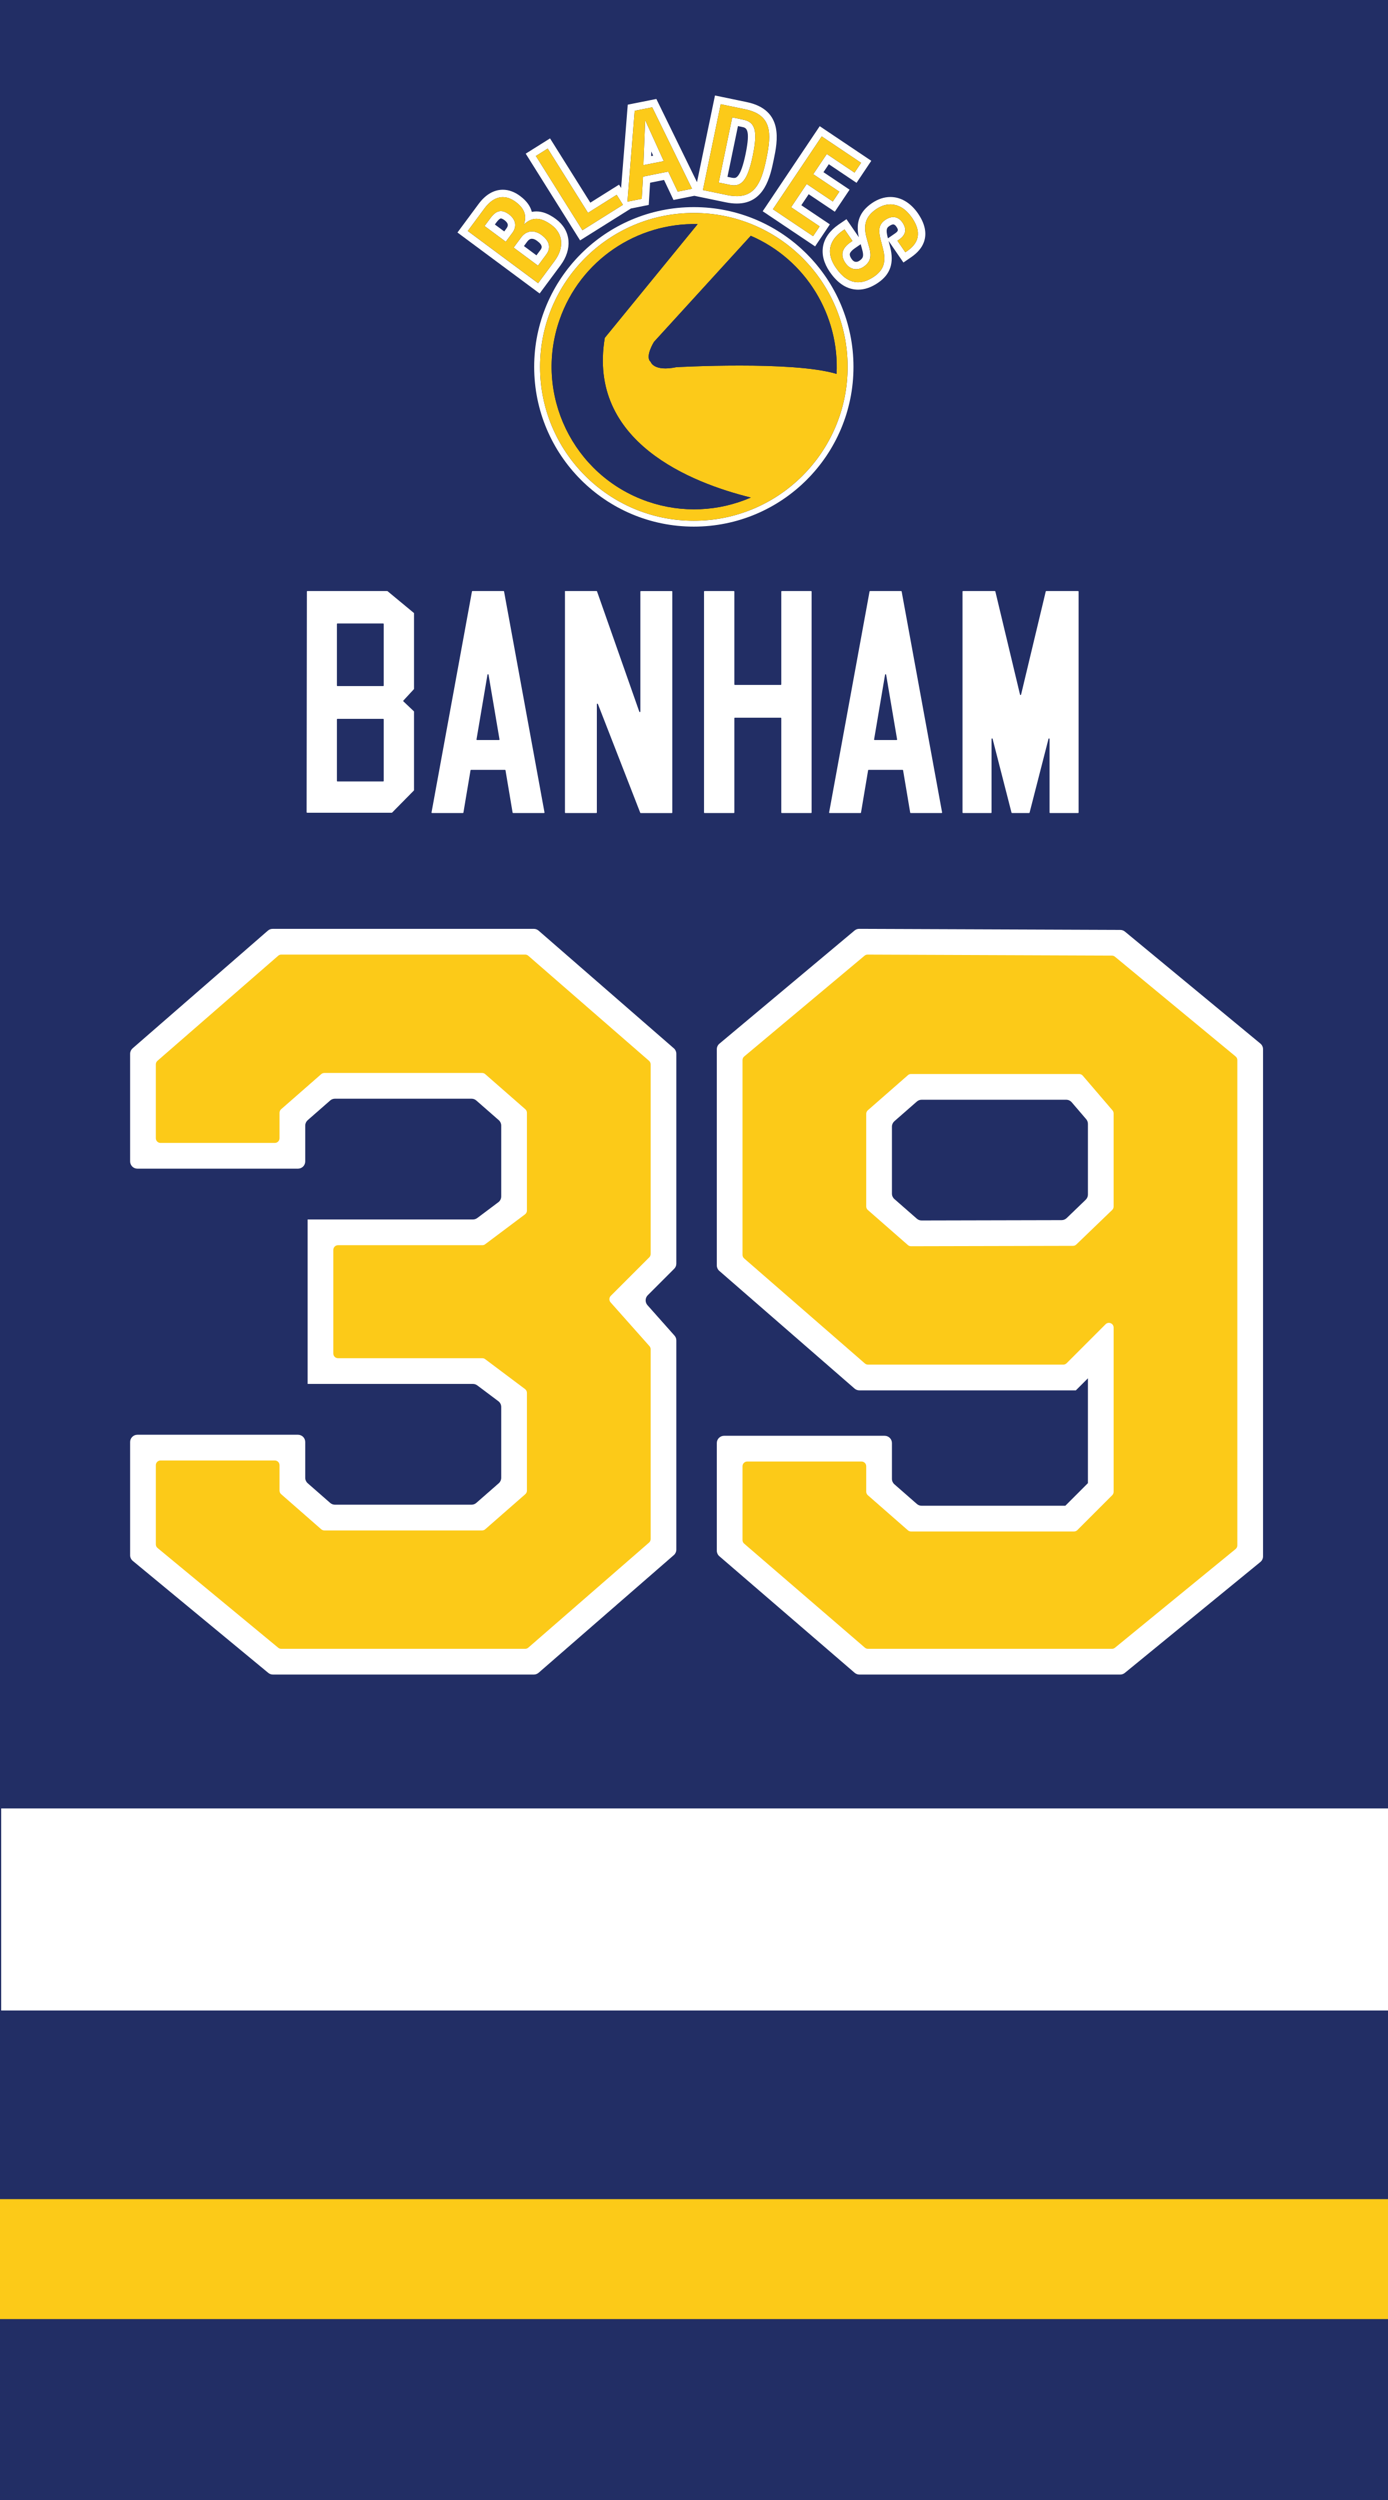
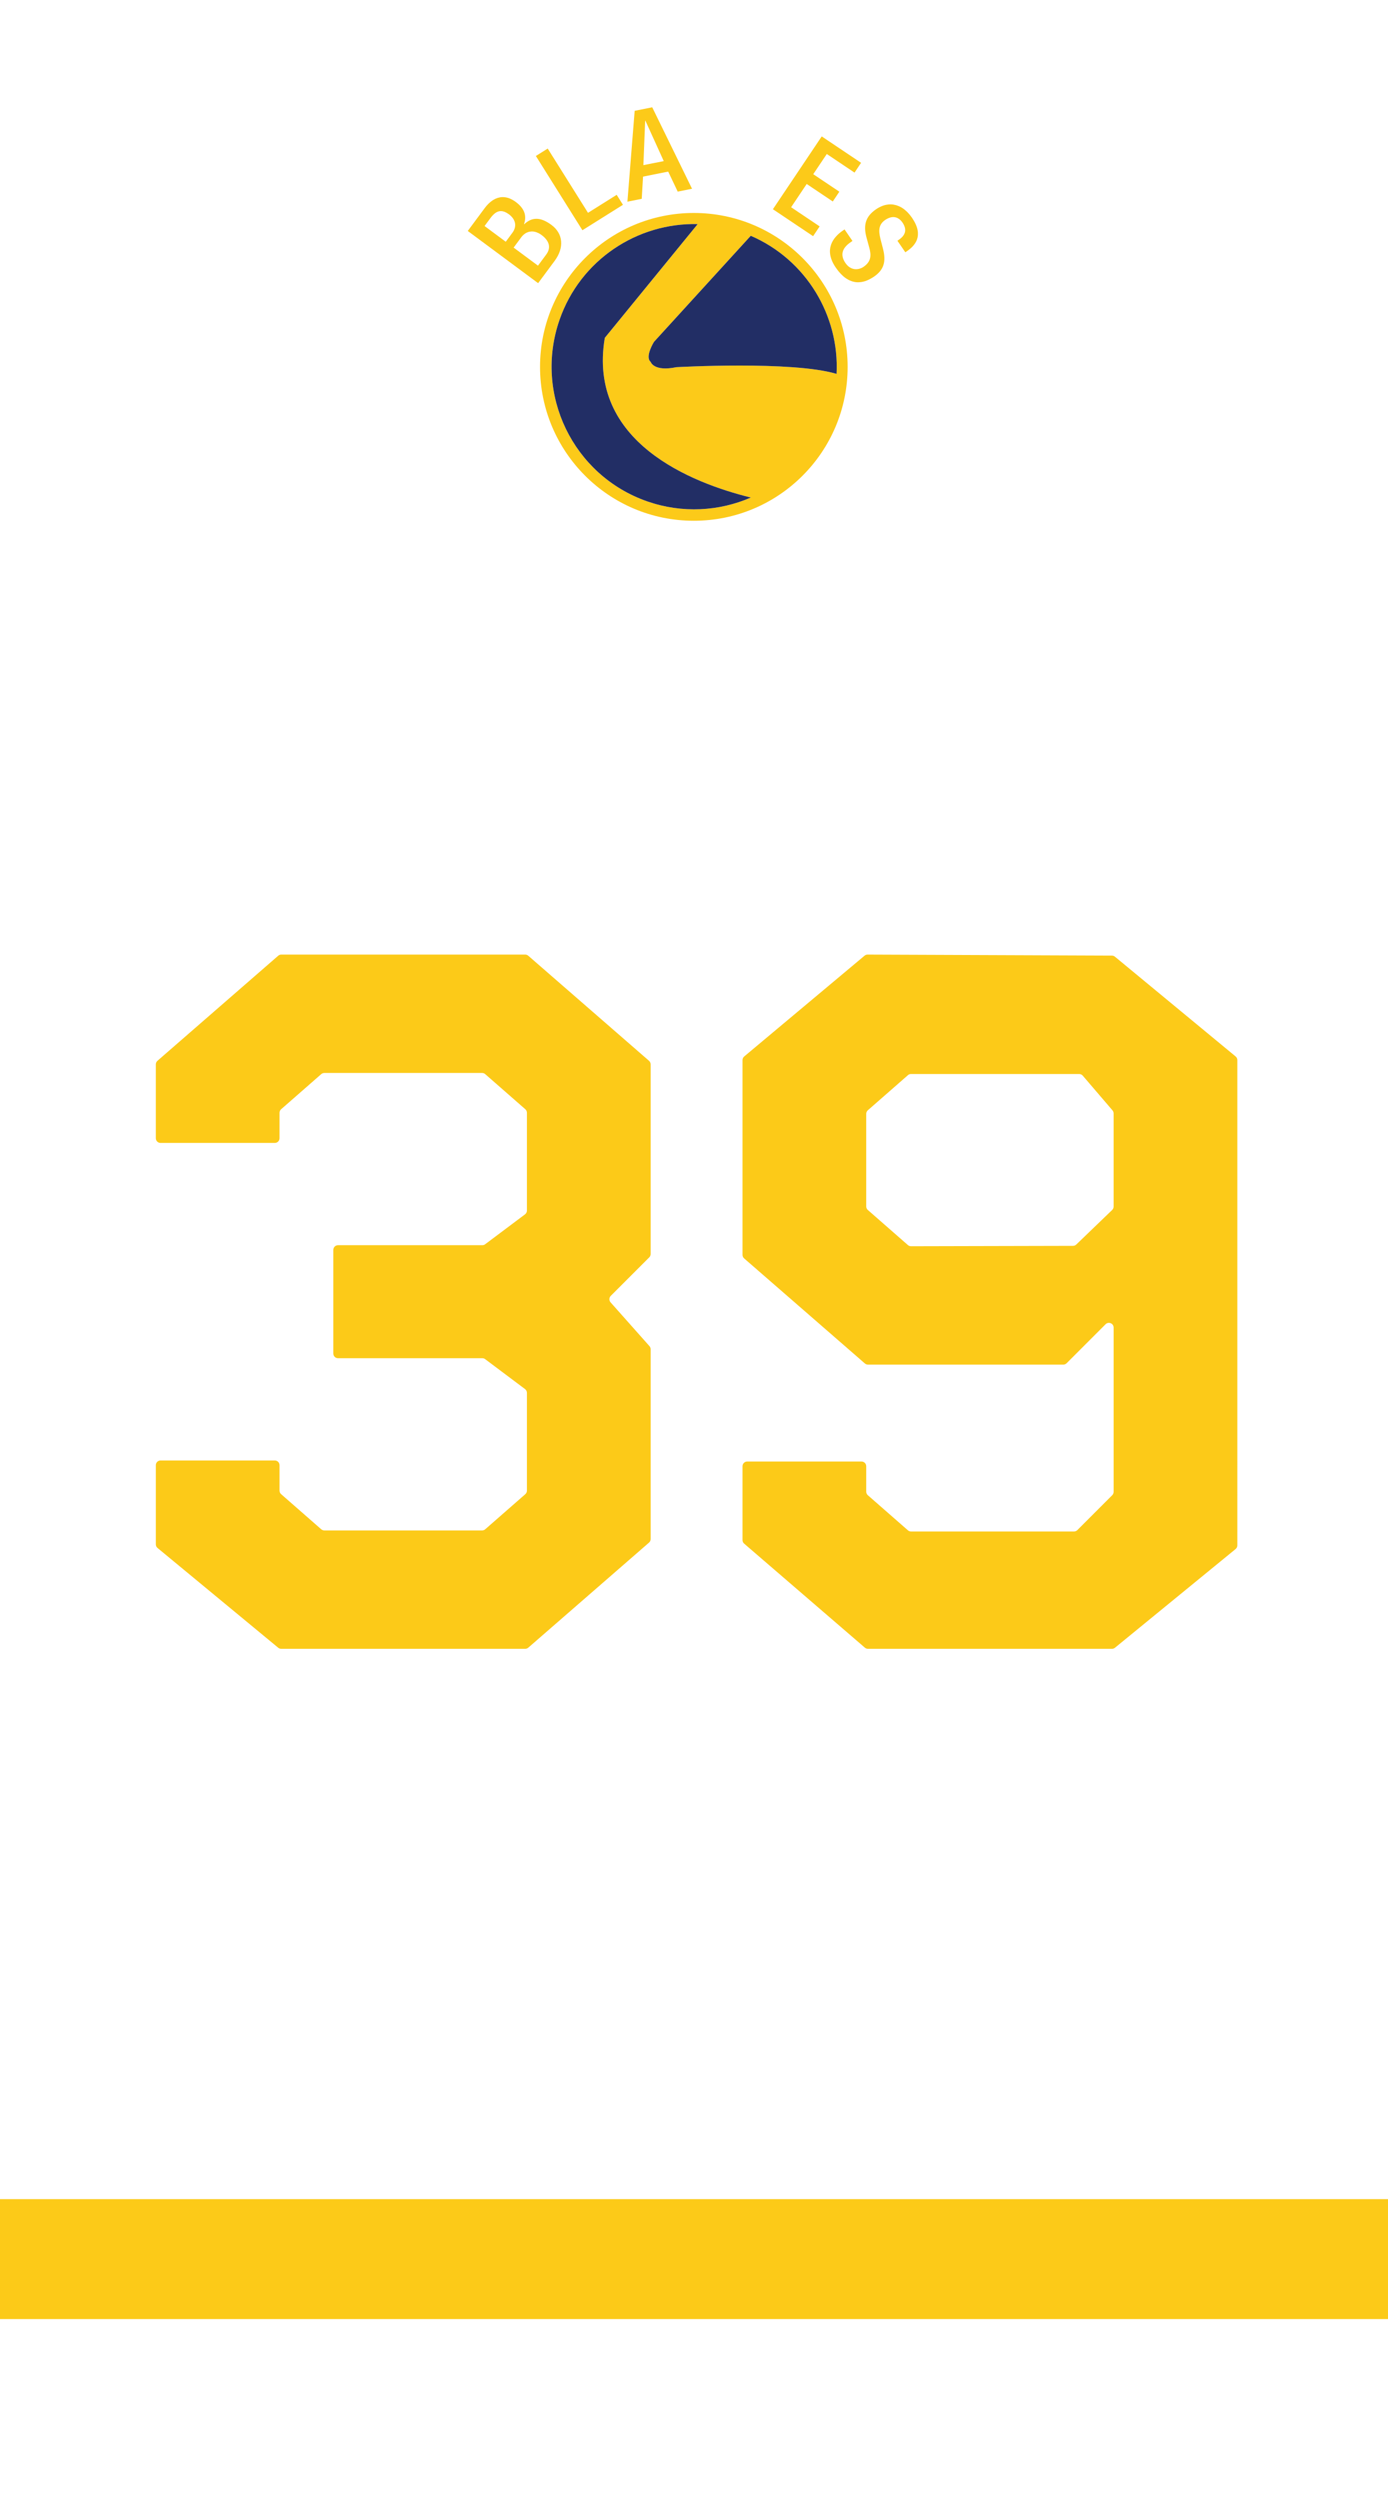
<svg xmlns="http://www.w3.org/2000/svg" xml:space="preserve" style="enable-background:new 0 0 4320 7776;" viewBox="0 0 4320 7776" y="0px" x="0px" id="Layer_1" version="1.1">
  <style type="text/css">
	.st0{fill:#222E65;}
	.st1{fill:#FFFFFF;}
	.st2{fill:#FCCA18;}
	.st3{fill:#FCCA19;}
</style>
  <g id="Layer_1_00000074440658805855583180000002884222397280155570_">
-     <rect height="7776" width="4320.87" class="st0" />
    <rect height="628.41" width="4316.31" class="st1" y="5625" x="3.69" />
    <rect height="373.05" width="4320" class="st2" y="6840.23" />
    <g>
      <g>
        <path d="M834.98,5203.36l-421.77-348.42c-5.2-4.29-8.21-10.68-8.21-17.42v-352.27c0-12.48,10.12-22.6,22.6-22.6     h499.81c12.48,0,22.6,10.12,22.6,22.6v111.28c0,6.52,2.81,12.72,7.72,17.01l69.87,61.13c4.12,3.6,9.41,5.59,14.88,5.59h425.09     c5.47,0,10.76-1.99,14.88-5.59l69.87-61.13c4.9-4.29,7.72-10.49,7.72-17.01v-220.19c0-7.11-3.35-13.81-9.04-18.08l-65.52-49.14     c-3.91-2.93-8.67-4.52-13.56-4.52H957.41v-511.53h514.51c4.89,0,9.65-1.59,13.56-4.52l65.52-49.14     c5.69-4.27,9.04-10.97,9.04-18.08v-220.2c0-6.52-2.81-12.72-7.72-17.01l-69.87-61.13c-4.12-3.6-9.41-5.59-14.88-5.59h-425.09     c-5.47,0-10.76,1.99-14.88,5.59l-69.87,61.13c-4.9,4.29-7.72,10.49-7.72,17.01v111.28c0,12.48-10.12,22.6-22.6,22.6H427.6     c-12.48,0-22.6-10.12-22.6-22.6v-334.65c0-6.54,2.83-12.76,7.77-17.06l420.94-366.04c4.11-3.58,9.38-5.55,14.83-5.55h812.96     c5.45,0,10.72,1.97,14.83,5.55l420.94,366.04c4.94,4.29,7.77,10.51,7.77,17.06v652.56c0,5.99-2.38,11.74-6.62,15.98l-82.32,82.32     c-8.46,8.46-8.86,22.05-0.91,31l84.14,94.66c3.68,4.14,5.71,9.48,5.71,15.02v650.6c0,6.54-2.83,12.76-7.77,17.06L1676.33,5203     c-4.11,3.58-9.38,5.55-14.83,5.55H849.37C844.12,5208.54,839.03,5206.71,834.98,5203.36z" class="st1" />
        <path d="M2020,3299.53l-375.83-326.81c-2.67-2.32-6.09-3.6-9.63-3.6H875.5c-3.54,0-6.96,1.28-9.63,3.6     l-375.83,326.81c-3.2,2.79-5.05,6.83-5.05,11.07v229.74c0,8.1,6.57,14.67,14.67,14.67h355.66c8.1,0,14.67-6.57,14.67-14.67     v-79.11c0-4.23,1.83-8.26,5.01-11.04l124.76-109.16c2.67-2.34,6.11-3.63,9.66-3.63h491.16c3.55,0,6.99,1.29,9.66,3.63     L1635,3450.19c3.18,2.79,5.01,6.81,5.01,11.04v304.06c0,4.62-2.17,8.97-5.87,11.74l-124.13,93.1c-2.54,1.91-5.63,2.93-8.8,2.93     h-449.15c-8.1,0-14.67,6.57-14.67,14.67v322.19c0,8.1,6.57,14.67,14.67,14.67h449.15c3.17,0,6.26,1.03,8.8,2.93l124.13,93.1     c3.69,2.77,5.87,7.12,5.87,11.74v304.06c0,4.23-1.83,8.26-5.01,11.04l-124.76,109.16c-2.67,2.34-6.11,3.63-9.66,3.63h-491.16     c-3.55,0-6.99-1.29-9.66-3.63L875,4647.46c-3.18-2.79-5.01-6.81-5.01-11.04v-79.11c0-8.1-6.57-14.67-14.67-14.67H499.67     c-8.1,0-14.67,6.57-14.67,14.67v246.25c0,4.38,1.95,8.52,5.33,11.31l375.62,310.29c2.63,2.17,5.93,3.36,9.35,3.36h759.26     c3.54,0,6.96-1.28,9.63-3.6l375.83-326.8c3.2-2.79,5.05-6.83,5.05-11.07V4196.7c0-3.59-1.32-7.06-3.71-9.75l-121.02-136.15     c-5.16-5.81-4.9-14.63,0.59-20.12l119.84-119.84c2.75-2.75,4.3-6.48,4.3-10.38V3310.6     C2025.05,3306.35,2023.21,3302.31,2020,3299.53z" class="st2" />
      </g>
      <g>
        <path d="M2659.96,5203.06l-421.1-362.64c-4.99-4.29-7.85-10.55-7.85-17.13v-334.81c0-12.48,10.12-22.6,22.6-22.6     h499.81c12.48,0,22.6,10.12,22.6,22.6v111.28c0,6.52,2.81,12.72,7.72,17.01l69.87,61.13c4.12,3.6,9.41,5.59,14.88,5.59h447.24     l70.31-70.32v-326.13l-37.52,37.52h-673.97c-5.45,0-10.72-1.97-14.83-5.55l-420.95-366.04c-4.94-4.29-7.77-10.51-7.77-17.06     V3263.6c0-6.69,2.97-13.04,8.1-17.33l420.6-351.96c4.09-3.42,9.26-5.29,14.6-5.27l812.58,3.41c5.22,0.02,10.27,1.85,14.3,5.18     l421.66,348.33c5.2,4.29,8.21,10.68,8.21,17.43v1577.55c0,6.78-3.04,13.2-8.29,17.5l-421.93,345.01c-4.04,3.3-9.09,5.1-14.31,5.1     H2674.7C2669.29,5208.54,2664.06,5206.59,2659.96,5203.06z M2868.43,3796.2l435.79-1.07c5.83-0.01,11.42-2.28,15.62-6.32     l59.27-57.06c4.43-4.26,6.93-10.14,6.93-16.28v-219.71c0-5.4-1.93-10.61-5.44-14.71l-45.03-52.53     c-4.29-5.01-10.56-7.89-17.16-7.89h-449.93c-5.47,0-10.76,1.99-14.88,5.59l-69.87,61.13c-4.9,4.29-7.72,10.49-7.72,17.01v208.2     c0,6.52,2.81,12.72,7.72,17.01l69.76,61.04C2857.62,3794.23,2862.93,3796.22,2868.43,3796.2z" class="st1" />
        <path d="M3319.68,4240.27l121.31-121.31c9.24-9.24,25.05-2.7,25.05,10.38v510.91c0,3.89-1.55,7.62-4.3,10.38     l-108.58,108.58c-2.75,2.75-6.48,4.3-10.38,4.3h-507.34c-3.55,0-6.99-1.29-9.66-3.63l-124.76-109.16     c-3.18-2.79-5.01-6.81-5.01-11.04v-79.11c0-8.1-6.57-14.67-14.67-14.67h-355.66c-8.1,0-14.67,6.57-14.67,14.67v229.69     c0,4.27,1.86,8.33,5.1,11.12l375.79,323.61c2.66,2.29,6.06,3.55,9.58,3.55h759.34c3.39,0,6.67-1.17,9.29-3.31l375.57-307.1     c3.41-2.79,5.39-6.96,5.39-11.36V3297.32c0-4.38-1.95-8.53-5.33-11.31L3470.1,2975.7c-2.61-2.16-5.89-3.35-9.28-3.36     l-760.48-3.19c-3.46-0.01-6.82,1.2-9.48,3.42l-374.58,313.45c-3.33,2.79-5.26,6.91-5.26,11.25v605.83     c0,4.25,1.84,8.29,5.05,11.07l375.83,326.81c2.67,2.32,6.09,3.6,9.63,3.6h607.8C3313.19,4244.57,3316.93,4243.02,3319.68,4240.27     z M2701.02,3453.42l124.76-109.16c2.68-2.34,6.11-3.63,9.66-3.63h523.41c4.28,0,8.35,1.87,11.14,5.12l92.51,107.93     c2.28,2.66,3.53,6.05,3.53,9.55v289.64c0,3.99-1.62,7.81-4.5,10.57l-111.67,107.5c-2.73,2.62-6.36,4.09-10.14,4.1l-504.27,1.24     c-3.57,0.01-7.01-1.28-9.7-3.63l-124.74-109.15c-3.18-2.79-5.01-6.81-5.01-11.04v-288     C2696.01,3460.23,2697.84,3456.21,2701.02,3453.42z" class="st2" />
      </g>
    </g>
    <g>
      <path d="M1567.13,1838.37h-96.53c-0.82,0-1.52,0.59-1.67,1.39L1343.1,2526.9c-0.19,1.04,0.61,2.01,1.67,2.01    h95.88c0.83,0,1.54-0.6,1.68-1.42l22.11-131.57c0.14-0.82,0.85-1.42,1.68-1.42h105.52c0.83,0,1.54,0.6,1.68,1.42l22.11,131.57    c0.14,0.82,0.85,1.42,1.68,1.42h95.88c1.06,0,1.86-0.96,1.67-2.01l-125.83-687.14    C1568.65,1838.96,1567.95,1838.37,1567.13,1838.37z M1483.07,2299.84l34.12-201.32c0.32-1.89,3.03-1.89,3.35,0l34.12,201.32    c0.18,1.04-0.62,1.98-1.68,1.98h-68.24C1483.69,2301.82,1482.9,2300.87,1483.07,2299.84z" class="st1" id="A" />
      <path d="M2804.6,1838.37h-96.53    c-0.82,0-1.52,0.59-1.67,1.39l-125.83,687.14c-0.19,1.04,0.61,2.01,1.67,2.01h95.88c0.83,0,1.54-0.6,1.68-1.42l22.1-131.57    c0.14-0.82,0.85-1.42,1.68-1.42h105.52c0.83,0,1.54,0.6,1.68,1.42l22.11,131.57c0.14,0.82,0.85,1.42,1.68,1.42h95.88    c1.06,0,1.86-0.96,1.67-2.01l-125.83-687.14C2806.12,1838.96,2805.42,1838.37,2804.6,1838.37z M2720.54,2299.84l34.12-201.32    c0.32-1.89,3.03-1.89,3.35,0l34.12,201.32c0.18,1.04-0.62,1.98-1.68,1.98h-68.24C2721.16,2301.82,2720.36,2300.87,2720.54,2299.84    z" class="st1" id="A_00000023991981062281410330000000984058457747660953_" />
      <path d="M1255.4,2179.09l32.69-35.35c0.29-0.31,0.45-0.73,0.45-1.15V1907.7c0-0.51-0.23-0.99-0.62-1.31    l-81.75-67.62c-0.3-0.25-0.69-0.39-1.08-0.39H956.86c-0.94,0-1.7,0.76-1.7,1.7l-0.84,686.15c0,0.94,0.76,1.7,1.7,1.7h263.24    c0.45,0,0.89-0.18,1.21-0.51l67.57-68.52c0.31-0.32,0.49-0.75,0.49-1.19v-244.2c0-0.47-0.19-0.91-0.53-1.23l-32.53-30.78    C1254.8,2180.84,1254.77,2179.78,1255.4,2179.09z M1192.57,2430.59h-142.28c-0.94,0-1.7-0.76-1.7-1.7v-191.25    c0-0.94,0.76-1.7,1.7-1.7h142.28c0.94,0,1.7,0.76,1.7,1.7v191.25C1194.27,2429.83,1193.51,2430.59,1192.57,2430.59z     M1192.57,2133.98h-142.28c-0.94,0-1.7-0.76-1.7-1.7v-191.25c0-0.94,0.76-1.7,1.7-1.7h142.28c0.94,0,1.7,0.76,1.7,1.7v191.25    C1194.27,2133.22,1193.51,2133.98,1192.57,2133.98z" class="st1" id="B" />
      <path d="M1758.37,1838.37v688.84c0,0.94,0.76,1.7,1.7,1.7h95.87c0.94,0,1.7-0.76,1.7-1.7v-336.85    c0-1.88,2.6-2.37,3.28-0.62l131.73,338.17c0.25,0.65,0.88,1.08,1.58,1.08h96.55c0.94,0,1.7-0.76,1.7-1.7v-687.14    c0-0.94-0.76-1.7-1.7-1.7h-96.01c-0.94,0-1.7,0.76-1.7,1.7v373.01c0,1.91-2.67,2.37-3.3,0.56l-131.59-374.23    c-0.24-0.68-0.88-1.14-1.6-1.14C1845.03,1838.37,1754.14,1838.37,1758.37,1838.37z" class="st1" id="N" />
-       <path d="M2431.68,1840.07v288.58c0,0.94-0.76,1.7-1.7,1.7h-142.73c-0.94,0-1.7-0.76-1.7-1.7v-288.58    c0-0.94-0.76-1.7-1.7-1.7h-90.93c-0.94,0-1.7,0.76-1.7,1.7v687.14c0,0.94,0.76,1.7,1.7,1.7h90.93c0.94,0,1.7-0.76,1.7-1.7V2234    c0-0.94,0.76-1.7,1.7-1.7h142.73c0.94,0,1.7,0.76,1.7,1.7v293.21c0,0.94,0.76,1.7,1.7,1.7h90.93c0.94,0,1.7-0.76,1.7-1.7v-687.14    c0-0.94-0.76-1.7-1.7-1.7h-90.93C2432.44,1838.37,2431.68,1839.13,2431.68,1840.07z" class="st1" id="H" />
      <path d="M3254.78,1839.67L3178,2160.51c-0.42,1.74-2.89,1.74-3.3,0l-76.78-320.84c-0.18-0.76-0.87-1.3-1.65-1.3    h-98.87c-0.94,0-1.7,0.76-1.7,1.7v687.14c0,0.94,0.76,1.7,1.7,1.7h86.93c0.94,0,1.7-0.76,1.7-1.7v-228.63c0-2,2.85-2.36,3.34-0.42    l58.86,229.47c0.19,0.75,0.87,1.28,1.65,1.28h26.47h26.47c0.78,0,1.45-0.53,1.65-1.28l58.86-229.47c0.5-1.93,3.34-1.58,3.34,0.42    v228.63c0,0.94,0.76,1.7,1.7,1.7h86.93c0.94,0,1.7-0.76,1.7-1.7v-687.14c0-0.94-0.76-1.7-1.7-1.7h-98.87    C3255.65,1838.37,3254.96,1838.91,3254.78,1839.67z" class="st1" />
    </g>
-     <path d="M2159.44,644.19c-274.42,0-496.88,222.51-496.88,496.93c0,274.4,222.46,496.88,496.88,496.88   c274.4,0,496.93-222.48,496.93-496.88C2656.37,866.7,2433.83,644.19,2159.44,644.19z M2159.44,1619.79   c-264.35,0-478.65-214.33-478.65-478.67c0-264.36,214.3-478.72,478.65-478.72s478.73,214.36,478.73,478.72   C2638.17,1405.46,2423.79,1619.79,2159.44,1619.79z" class="st1" />
    <path d="M2159.44,662.4c-264.35,0-478.65,214.36-478.65,478.72c0,264.34,214.3,478.67,478.65,478.67   s478.73-214.33,478.73-478.67C2638.17,876.76,2423.79,662.4,2159.44,662.4z M2014.62,1559.53   c-231.38-80.58-353.61-333.54-273.04-564.9c65-186.71,242.34-302.23,429.85-297.59l-289.06,353.8   c-54.61,324.61,270.74,451.36,454.49,496.75C2238.3,1590.21,2124.19,1597.62,2014.62,1559.53z M2603.72,1162.95   c-137.26-41.33-498.69-20.88-498.69-20.88c-70.73,14.68-79.9-16.58-79.9-16.58c-18.84-15.73,10.44-62.28,10.44-62.28l301.1-329.81   C2509.13,807.87,2612.94,981.56,2603.72,1162.95z" class="st3" />
    <path d="M1882.36,1050.84l289.06-353.8c-187.51-4.65-364.85,110.88-429.85,297.59   c-80.57,231.36,41.66,484.31,273.04,564.9c109.57,38.1,223.68,30.68,322.24-11.94C2153.1,1502.2,1827.75,1375.46,1882.36,1050.84z" class="st0" />
    <path d="M2336.67,733.4l-301.1,329.81c0,0-29.28,46.55-10.44,62.28c0,0,9.17,31.25,79.9,16.58   c0,0,361.44-20.44,498.69,20.88C2612.94,981.56,2509.13,807.87,2336.67,733.4z" class="st0" />
    <path d="M1685.29,730.77c-2.77-2.05-5.54-3.75-8.3-5.21c-0.87-0.46-1.74-0.79-2.61-1.19c-1.88-0.88-3.75-1.69-5.61-2.3   c-1.04-0.34-2.07-0.59-3.11-0.85c-1.67-0.42-3.34-0.77-4.98-0.99c-1.07-0.14-2.13-0.24-3.18-0.29c-1.34-0.07-2.66-0.01-3.97,0.06   c-1.82,0.1-3.6,0.32-5.36,0.67c-1.14,0.23-2.27,0.48-3.37,0.81c-1.74,0.52-3.42,1.23-5.08,2.01c-1.02,0.48-2.05,0.91-3.04,1.48   c-1.74,1.01-3.39,2.26-5.02,3.56c-0.78,0.63-1.61,1.15-2.37,1.84c-2.32,2.13-4.54,4.5-6.56,7.23l-24.09,32.52l75.75,56.19   l25.72-34.68C1715.56,770.77,1710.45,749.44,1685.29,730.77z M1681.67,778.01l-12.04,16.25l-38.94-28.88l10.44-14.12   c4.25-5.68,9.08-8.59,14.37-8.59c4.78,0,10.41,2.27,16.15,6.52C1691.9,764.21,1686,772.16,1681.67,778.01z" class="st1" />
    <path d="M1583.78,666.44c-2.09-1.55-4.09-2.83-6.06-3.99c-0.54-0.32-1.08-0.62-1.62-0.91   c-1.59-0.87-3.15-1.62-4.67-2.25c-0.36-0.15-0.74-0.34-1.1-0.48c-1.78-0.68-3.5-1.17-5.18-1.53c-0.5-0.11-0.99-0.17-1.49-0.26   c-1.29-0.21-2.56-0.34-3.8-0.38c-0.46-0.02-0.92-0.06-1.37-0.05c-1.44,0.03-2.85,0.13-4.23,0.38c-0.14,0.02-0.27,0.07-0.41,0.1   c-1.27,0.25-2.51,0.59-3.73,1.02c-0.42,0.14-0.82,0.32-1.23,0.48c-0.96,0.39-1.92,0.81-2.85,1.3c-0.39,0.2-0.77,0.4-1.15,0.62   c-1.07,0.61-2.12,1.28-3.15,2.02c-0.19,0.14-0.39,0.25-0.58,0.39c-1.26,0.93-2.49,1.94-3.7,3.03c-0.16,0.15-0.32,0.31-0.49,0.46   c-1.03,0.95-2.04,1.95-3.04,3c-0.29,0.3-0.57,0.61-0.86,0.92c-0.9,0.98-1.79,2-2.67,3.05c-0.26,0.31-0.52,0.61-0.78,0.93   c-1.1,1.35-2.19,2.75-3.27,4.2l-18.2,24.54l65.96,48.89l20.45-27.6C1610.23,703.18,1604.31,681.66,1583.78,666.44z M1576.18,710.67   l-6.86,9.21l-29.12-21.59l4.57-6.15c8.46-11.42,12.74-12.67,14.2-12.67c0.91,0,4.43,0.38,11.19,5.36   c5.65,4.23,9.29,8.88,10.17,13.05C1581.1,701.59,1579.7,705.85,1576.18,710.67z" class="st1" />
    <path d="M1693.19,894.47l51.45-69.29c18.32-24.77,26.84-51.33,24.63-76.83c-2.31-26.59-15.85-49.77-39.17-67.05   c-21.49-15.95-41.33-23.7-60.69-23.7c-4.78,0-9.5,0.49-14.15,1.45c-4.22-16.27-14.9-33.37-36.52-49.4   c-17.44-12.95-35.55-19.52-53.73-19.52c-27.83,0-53.78,15.16-75.07,43.79l-52.51,70.88l-13.63,18.39l18.4,13.67l218.95,162.38   l18.43,13.66L1693.19,894.47z M1455.84,718.44l52.51-70.85c1.75-2.36,3.56-4.6,5.41-6.77c0.54-0.63,1.09-1.23,1.64-1.84   c1.38-1.55,2.78-3.04,4.2-4.47c0.6-0.61,1.21-1.21,1.82-1.79c1.57-1.49,3.16-2.91,4.79-4.25c0.45-0.37,0.88-0.77,1.33-1.12   c2.13-1.7,4.31-3.27,6.53-4.7c0.18-0.12,0.37-0.21,0.56-0.32c2.01-1.26,4.07-2.39,6.15-3.41c0.57-0.28,1.14-0.52,1.71-0.78   c1.81-0.82,3.64-1.54,5.49-2.16c0.57-0.19,1.14-0.4,1.72-0.57c2.24-0.67,4.5-1.22,6.8-1.6c0.15-0.03,0.3-0.07,0.46-0.09   c2.53-0.39,5.1-0.59,7.71-0.6c0.11,0,0.22-0.03,0.33-0.03c0.26,0,0.53,0.07,0.79,0.07c2.51,0.04,5.06,0.28,7.64,0.69   c0.65,0.1,1.3,0.2,1.96,0.33c2.92,0.57,5.87,1.34,8.86,2.42c0.34,0.12,0.69,0.3,1.03,0.43c2.66,1.01,5.34,2.26,8.06,3.69   c0.82,0.43,1.63,0.87,2.45,1.34c3.07,1.76,6.16,3.68,9.29,6.01c26.69,19.79,35.19,42.28,25.8,69.05l0.62,0.45   c2.82-2.65,5.7-5.03,8.65-7.12c0.03-0.02,0.06-0.04,0.1-0.06c2.92-2.06,5.92-3.82,9.01-5.27c0.07-0.03,0.14-0.06,0.21-0.09   c3.06-1.42,6.2-2.51,9.45-3.27c0.11-0.02,0.22-0.04,0.32-0.06c3.22-0.72,6.54-1.1,9.97-1.12c0.06,0,0.12-0.02,0.18-0.02   c0.4,0,0.82,0.05,1.23,0.06c1.22,0.03,2.44,0.07,3.69,0.2c0.5,0.05,1.01,0.15,1.52,0.21c1.28,0.17,2.57,0.34,3.88,0.6   c0.5,0.1,1.02,0.25,1.52,0.37c1.34,0.31,2.69,0.62,4.06,1.04c0.53,0.16,1.07,0.37,1.6,0.55c1.38,0.45,2.75,0.91,4.17,1.47   c0.62,0.25,1.26,0.56,1.89,0.83c1.35,0.58,2.71,1.14,4.1,1.82c0.77,0.38,1.58,0.84,2.36,1.25c1.28,0.67,2.54,1.3,3.85,2.05   c1.1,0.63,2.24,1.38,3.36,2.07c1.03,0.64,2.04,1.22,3.09,1.92c2.2,1.45,4.44,3.02,6.72,4.71c36.5,27.09,40.24,70.76,9.78,111.82   l-51.41,69.32L1455.84,718.44z" class="st1" />
    <path d="M1793.29,728.32l12.19,19.43l19.36-12.21l126.21-79.1l12.72-7.99l38.05-7.61l17.32-3.45l1.01-17.64l3.14-51.36   l43.43-8.67l21.88,46.11l7.65,16.16l17.55-3.5l44.55-8.93l2.78-0.55l21.87,4.56l75.96,15.73c12.2,2.53,23.73,3.8,34.24,3.8   c86.62,0,104.27-84.85,114.78-135.54c12.12-58.34,32.35-155.94-84.31-180.14l-75.92-15.77l-22.43-4.65l-4.67,22.45l-51.29,247.19   l-118.79-242.97l-7.73-15.86l-17.28,3.46l-54.72,10.9l-16.95,3.4l-1.42,17.24l-19.31,241.94l-6.52-10.4l-19.42,12.17l-69.87,43.86   l-113.2-180.49l-12.2-19.44l-19.42,12.2l-36.86,23.13l-19.41,12.16l12.17,19.4L1793.29,728.32z M2243.1,324.1l75.92,15.74   c83.74,17.37,82.85,74.15,66.5,153.07c-0.94,4.54-1.91,8.98-2.89,13.34c-0.4,1.77-0.83,3.48-1.24,5.22   c-0.61,2.58-1.22,5.16-1.86,7.67c-0.49,1.94-1.01,3.83-1.52,5.72c-0.6,2.22-1.21,4.43-1.84,6.59c-0.56,1.91-1.14,3.79-1.72,5.64   c-0.65,2.06-1.31,4.08-2,6.07c-0.61,1.79-1.23,3.57-1.88,5.3c-0.73,1.97-1.5,3.87-2.27,5.76c-0.66,1.61-1.31,3.25-2,4.8   c-0.89,2-1.84,3.89-2.79,5.79c-0.65,1.31-1.28,2.67-1.96,3.94c-1.63,3-3.34,5.88-5.15,8.59c-0.56,0.84-1.2,1.58-1.78,2.4   c-1.35,1.89-2.71,3.75-4.17,5.48c-0.85,1-1.76,1.91-2.65,2.86c-1.3,1.39-2.61,2.77-4,4.05c-1,0.92-2.06,1.77-3.11,2.62   c-1.4,1.14-2.84,2.24-4.34,3.26c-1.13,0.77-2.29,1.51-3.47,2.21c-1.58,0.94-3.22,1.79-4.89,2.6c-1.23,0.59-2.45,1.19-3.73,1.71   c-1.84,0.75-3.78,1.38-5.75,1.98c-1.26,0.39-2.48,0.82-3.79,1.15c-2.43,0.6-5,1.03-7.6,1.42c-0.98,0.14-1.89,0.38-2.9,0.49   c-3.51,0.39-7.17,0.61-11.01,0.61c-0.14,0-0.31-0.03-0.45-0.03c-3.05-0.01-6.34-0.29-9.61-0.56c-1.44-0.12-2.76-0.11-4.24-0.27   c-4.86-0.55-9.94-1.36-15.29-2.47l-75.9-15.73L2243.1,324.1z M1975.35,344.66l54.66-10.92l123.9,253.35l-44.57,8.93l-29.64-62.27   l-78.26,15.64l-4.1,68.98l-44.57,8.94L1975.35,344.66z M1704.69,462.08l125.42,199.89l89.27-56.02l19.5,31.06l-126.18,79.13   L1667.86,485.2L1704.69,462.08z" class="st1" />
-     <path d="M2008.73,375.36l-0.78,0.14l-5.45,138.21l63.34-12.65L2008.73,375.36z M2027.11,471.3l5.87,12.97l-6.41,1.27   L2027.11,471.3z" class="st1" />
    <path d="M2284.61,576.47c0.04,0,0.08-0.01,0.12-0.01c1.81-0.01,3.56-0.13,5.28-0.35c0.54-0.07,1.05-0.2,1.58-0.29   c1.2-0.21,2.4-0.44,3.56-0.76c0.6-0.17,1.19-0.39,1.78-0.58c1.06-0.36,2.1-0.75,3.12-1.21c0.59-0.27,1.18-0.57,1.76-0.87   c1-0.52,1.97-1.1,2.94-1.73c0.55-0.36,1.1-0.72,1.63-1.12c0.99-0.73,1.95-1.54,2.91-2.39c0.47-0.42,0.95-0.82,1.41-1.27   c1.07-1.05,2.12-2.21,3.15-3.43c0.31-0.37,0.63-0.69,0.94-1.07c2.7-3.36,5.27-7.35,7.72-12c0.26-0.49,0.51-1.05,0.76-1.55   c0.94-1.86,1.87-3.79,2.78-5.86c0.35-0.79,0.69-1.65,1.03-2.47c0.8-1.92,1.6-3.9,2.37-5.99c0.37-0.98,0.73-2,1.09-3.02   c0.75-2.11,1.48-4.3,2.21-6.58c0.36-1.12,0.71-2.24,1.06-3.39c0.73-2.39,1.44-4.89,2.15-7.46c0.33-1.18,0.66-2.33,0.98-3.55   c0.75-2.85,1.5-5.85,2.23-8.92c0.26-1.09,0.53-2.11,0.79-3.22c0.99-4.24,1.97-8.66,2.93-13.3c15.57-75.17,8.31-103.98-28.73-111.67   l-35.12-7.31l-42.08,202.69l35.17,7.3C2276.54,575.99,2280.68,576.47,2284.61,576.47z M2296.8,392.19l12.77,2.64   c12.77,2.64,27.28,5.65,10.93,84.57c-15.39,74.16-30.29,74.16-35.95,74.16c-2.23,0-4.83-0.33-7.76-0.92l-12.69-2.65L2296.8,392.19z" class="st1" />
    <path d="M2373.82,657.07l19.03,12.76l125.06,83.83l18.97,12.77l12.79-19.04l20.46-30.45l12.72-19.04l-19.05-12.77   l-69.78-46.8l22.95-34.25l62.2,41.67l19.11,12.79l12.74-19.06l20.38-30.43l12.8-19.04l-19.03-12.77l-62.22-41.69l16.64-24.76   l67.23,45.12l19.05,12.77l12.77-19.02l20.4-30.49l12.77-19.01l-19.07-12.76l-122.42-82.14l-19.03-12.77l-12.77,19.07l-151.9,226.5   L2373.82,657.07z M2557.52,424.3l122.49,82.12l-20.37,30.49L2573.3,479l-42.15,62.82l81.24,54.45l-20.43,30.45l-81.2-54.46   l-48.51,72.34l88.8,59.57l-20.37,30.45l-125.11-83.84L2557.52,424.3z" class="st1" />
    <path d="M2857.23,664.09c-22.79-33.12-53.21-51.36-85.9-51.36c-19.59,0-39.01,6.44-57.57,19.18   c-38.02,26.1-51.11,59.92-40.7,105.96l-0.96-1.38l-24.64-35.9l-12.95-18.86l-18.85,12.91l-5.4,3.67   c-54.82,37.64-65.18,92.67-27.73,147.3c25.23,36.74,54.98,55.38,88.34,55.38c20.37,0,41.35-7.27,62.22-21.6   c38.24-26.23,50.08-61.55,37.43-111.07l-4.96-19.11l8.65,12.58l24.61,35.88l12.98,18.86l18.9-12.94l5.01-3.45   c20.58-14.12,33.65-29.74,40.06-47.79C2885.15,725.47,2878.92,695.76,2857.23,664.09z M2666.13,768.35l12.72-8.75l4.67,16.92   c5.61,20.73,2.86,26.54-8.82,34.59c-3.22,2.18-6.8,3.4-10.18,3.4c-5.25,0-9.97-3.05-14.07-9.03c-4.6-6.67-6.39-12.15-5.37-16.31   c1.27-4.96,6.77-10.98,15.44-16.95L2666.13,768.35z M2784.83,726.71l-4.7,3.21l-16.61,11.38l-0.83-3.31   c-6.77-26.63-1.27-30.41,5.76-35.22c4.43-3.06,8.56-4.75,11.63-4.75c4.15,0,7.52,3.7,9.63,6.81   C2796.61,714.89,2796.82,718.5,2784.83,726.71z M2822.75,781.27l-5.01,3.43l-24.64-35.9l4.67-3.22   c20.46-14.04,26.17-31.38,10.86-53.74c-1.18-1.72-2.5-3.32-3.88-4.85c-0.29-0.32-0.57-0.64-0.86-0.95   c-1.39-1.46-2.86-2.82-4.43-4.04c-0.26-0.2-0.53-0.37-0.79-0.56c-1.47-1.08-3.02-2.04-4.64-2.87c-0.28-0.14-0.55-0.31-0.83-0.45   c-1.79-0.85-3.67-1.51-5.62-2.01c-0.4-0.1-0.8-0.18-1.21-0.27c-4.07-0.86-8.47-0.89-13.18,0.08c-0.71,0.15-1.45,0.37-2.18,0.57   c-1.73,0.47-3.5,1.09-5.31,1.84c-0.81,0.34-1.61,0.65-2.43,1.05c-2.55,1.23-5.14,2.64-7.82,4.48   c-19.18,13.19-22.58,29.86-14.98,59.87l7.81,30.25c10.18,39.8,2.73,65.31-28.11,86.49c-3.94,2.7-7.81,4.96-11.64,7.01   c-0.93,0.5-1.85,0.97-2.77,1.43c-3.47,1.74-6.9,3.27-10.28,4.5c-0.34,0.12-0.69,0.3-1.03,0.41c-3.63,1.27-7.2,2.17-10.72,2.86   c-0.93,0.18-1.84,0.32-2.76,0.46c-2.95,0.46-5.85,0.73-8.72,0.79c-0.46,0.01-0.94,0.13-1.4,0.13c-0.18,0-0.35-0.04-0.53-0.04   c-2.97-0.03-5.91-0.26-8.8-0.69c-0.76-0.12-1.5-0.32-2.26-0.47c-2.17-0.41-4.31-0.91-6.43-1.55c-1-0.3-1.99-0.66-2.98-1.01   c-1.9-0.68-3.78-1.45-5.65-2.31c-0.94-0.43-1.89-0.85-2.82-1.33c-2.19-1.13-4.34-2.39-6.47-3.76c-0.52-0.34-1.06-0.61-1.58-0.97   c-2.6-1.76-5.14-3.72-7.65-5.83c-0.78-0.66-1.55-1.4-2.33-2.09c-1.76-1.57-3.5-3.21-5.22-4.95c-0.89-0.9-1.77-1.84-2.65-2.78   c-1.65-1.78-3.28-3.66-4.89-5.6c-0.78-0.93-1.56-1.84-2.33-2.81c-2.32-2.93-4.6-5.98-6.83-9.23   c-38.24-55.72-9.68-93.84,21.75-115.43l5.35-3.66l24.66,35.89l-5.68,3.9c-27.41,18.78-33.02,40.26-15.96,65.12   c1.72,2.52,3.58,4.66,5.49,6.64c0.4,0.42,0.79,0.86,1.2,1.25c1.85,1.78,3.77,3.33,5.74,4.66c0.43,0.29,0.86,0.55,1.29,0.81   c2.07,1.28,4.18,2.4,6.34,3.22c0.14,0.05,0.29,0.08,0.43,0.14c2.18,0.8,4.38,1.35,6.6,1.71c0.26,0.04,0.52,0.11,0.78,0.14   c2.12,0.3,4.25,0.36,6.36,0.28c0.78-0.03,1.56-0.11,2.33-0.19c1.53-0.15,3.04-0.38,4.54-0.7c0.81-0.18,1.62-0.36,2.41-0.59   c1.51-0.43,2.99-0.97,4.45-1.57c0.68-0.28,1.38-0.52,2.05-0.84c2.08-0.99,4.11-2.1,6.02-3.41c23.64-16.24,24.6-34.99,17.96-59.55   l-8.33-30.39c-11.35-40.83-2.62-67.24,29.51-89.28c3.35-2.3,6.71-4.23,10.06-6c0.83-0.44,1.66-0.85,2.49-1.25   c3.14-1.53,6.27-2.88,9.4-3.96c0.21-0.07,0.42-0.17,0.62-0.24c3.41-1.14,6.8-1.95,10.18-2.56c0.64-0.11,1.27-0.2,1.91-0.3   c3.15-0.48,6.28-0.76,9.39-0.79c0.17,0,0.35-0.04,0.52-0.04c0.07,0,0.13,0.01,0.2,0.01c3.03,0.01,6.03,0.23,9,0.66   c0.24,0.04,0.48,0.1,0.72,0.14c2.6,0.41,5.18,0.99,7.73,1.71c0.67,0.19,1.34,0.41,2.01,0.62c2.21,0.7,4.4,1.52,6.56,2.46   c0.62,0.27,1.24,0.52,1.86,0.81c2.68,1.25,5.34,2.64,7.94,4.25l0.01,0.01c2.73,1.69,5.4,3.6,8.03,5.68c0.36,0.28,0.7,0.6,1.06,0.89   c2.16,1.76,4.28,3.65,6.36,5.67c0.58,0.56,1.15,1.14,1.72,1.72c1.91,1.94,3.78,3.99,5.61,6.15c0.52,0.61,1.04,1.19,1.55,1.81   c2.28,2.79,4.51,5.69,6.65,8.81C2877.83,734.66,2846.03,765.27,2822.75,781.27z" class="st1" />
    <path d="M1952.76,627.31l44.57-8.94l4.1-68.98l78.26-15.64l29.64,62.27l44.57-8.93L2030,333.74l-54.66,10.92   L1952.76,627.31z M2007.95,375.51l0.78-0.14l57.11,125.7l-63.34,12.65L2007.95,375.51z" class="st3" />
-     <path d="M2278.9,609.33c1.48,0.17,2.8,0.16,4.24,0.27c3.27,0.27,6.56,0.55,9.61,0.56c4,0.02,7.82-0.18,11.46-0.59   c1.01-0.11,1.92-0.35,2.9-0.49c2.61-0.39,5.18-0.81,7.6-1.42c1.31-0.33,2.53-0.76,3.79-1.15c1.96-0.6,3.9-1.23,5.75-1.98   c1.28-0.52,2.51-1.12,3.73-1.71c1.67-0.81,3.31-1.67,4.89-2.6c1.18-0.7,2.34-1.44,3.47-2.21c1.49-1.02,2.93-2.12,4.34-3.26   c1.05-0.85,2.11-1.7,3.11-2.62c1.39-1.27,2.7-2.65,4-4.05c0.89-0.95,1.8-1.85,2.65-2.86c1.46-1.73,2.82-3.59,4.17-5.48   c0.58-0.81,1.21-1.55,1.78-2.4c1.81-2.71,3.52-5.59,5.15-8.59c0.68-1.26,1.31-2.63,1.96-3.94c0.95-1.9,1.9-3.79,2.79-5.79   c0.69-1.55,1.34-3.19,2-4.8c0.77-1.89,1.54-3.79,2.27-5.76c0.64-1.73,1.26-3.51,1.88-5.3c0.68-1.99,1.35-4.01,2-6.07   c0.58-1.86,1.16-3.73,1.72-5.64c0.63-2.16,1.24-4.36,1.84-6.59c0.51-1.89,1.03-3.78,1.52-5.72c0.64-2.51,1.25-5.09,1.86-7.67   c0.41-1.74,0.84-3.45,1.24-5.22c0.99-4.36,1.95-8.8,2.89-13.34c16.35-78.92,17.24-135.7-66.5-153.07l-75.92-15.74l-55.4,267.03   l75.9,15.73C2268.95,607.97,2274.04,608.77,2278.9,609.33z M2236.97,567.78l42.08-202.69l35.12,7.31   c37.04,7.68,44.3,36.5,28.73,111.67c-0.96,4.65-1.94,9.06-2.93,13.3c-0.26,1.11-0.53,2.14-0.79,3.22   c-0.74,3.06-1.48,6.07-2.23,8.92c-0.32,1.22-0.65,2.37-0.98,3.55c-0.71,2.57-1.42,5.07-2.15,7.46c-0.35,1.16-0.71,2.28-1.06,3.39   c-0.73,2.28-1.46,4.47-2.21,6.58c-0.36,1.02-0.72,2.04-1.09,3.02c-0.78,2.09-1.57,4.07-2.37,5.99c-0.34,0.82-0.69,1.68-1.03,2.47   c-0.91,2.07-1.84,4-2.78,5.86c-0.26,0.51-0.51,1.06-0.76,1.55c-2.45,4.65-5.02,8.64-7.72,12c-0.31,0.38-0.63,0.71-0.94,1.07   c-1.03,1.22-2.08,2.38-3.15,3.43c-0.46,0.45-0.94,0.85-1.41,1.27c-0.95,0.85-1.92,1.66-2.91,2.39c-0.54,0.4-1.09,0.76-1.63,1.12   c-0.96,0.63-1.94,1.21-2.94,1.73c-0.58,0.31-1.17,0.6-1.76,0.87c-1.02,0.46-2.07,0.85-3.12,1.21c-0.59,0.2-1.18,0.42-1.78,0.58   c-1.16,0.32-2.35,0.56-3.56,0.76c-0.53,0.09-1.05,0.22-1.58,0.29c-1.72,0.22-3.47,0.35-5.28,0.35c-0.04,0-0.08,0.01-0.12,0.01   c-3.92,0.01-8.07-0.48-12.46-1.39L2236.97,567.78z" class="st3" />
    <polygon points="2551.05,704.17 2462.25,644.6 2510.77,572.25 2591.96,626.71 2612.39,596.26 2531.15,541.82    2573.3,479 2659.64,536.9 2680.01,506.41 2557.52,424.3 2405.57,650.78 2530.68,734.62" class="st3" />
    <polygon points="1938.88,637.01 1919.38,605.95 1830.11,661.96 1704.69,462.08 1667.85,485.19 1812.7,716.13" class="st3" />
    <path d="M2831.68,668.24c-0.51-0.62-1.04-1.2-1.55-1.81c-1.83-2.16-3.7-4.21-5.61-6.15c-0.57-0.58-1.14-1.16-1.72-1.72   c-2.08-2.02-4.2-3.91-6.36-5.67c-0.36-0.29-0.7-0.61-1.06-0.89c-2.63-2.08-5.3-3.99-8.03-5.68l-0.01-0.01   c-2.6-1.61-5.25-3-7.94-4.25c-0.61-0.29-1.24-0.54-1.86-0.81c-2.17-0.94-4.35-1.76-6.56-2.46c-0.67-0.21-1.33-0.43-2.01-0.62   c-2.55-0.72-5.13-1.3-7.73-1.71c-0.24-0.04-0.48-0.1-0.72-0.14c-2.97-0.43-5.97-0.65-9-0.66c-0.24,0-0.48,0.03-0.71,0.03   c-3.11,0.02-6.24,0.31-9.39,0.79c-0.64,0.1-1.27,0.18-1.91,0.3c-3.38,0.61-6.77,1.42-10.18,2.56c-0.21,0.07-0.42,0.17-0.62,0.24   c-3.13,1.07-6.26,2.43-9.4,3.96c-0.83,0.4-1.66,0.82-2.49,1.25c-3.35,1.77-6.71,3.7-10.06,6c-32.13,22.04-40.86,48.45-29.51,89.28   l8.33,30.39c6.65,24.56,5.69,43.31-17.96,59.55c-1.91,1.31-3.94,2.43-6.02,3.41c-0.67,0.32-1.37,0.56-2.05,0.84   c-1.46,0.6-2.94,1.14-4.45,1.57c-0.8,0.23-1.6,0.41-2.41,0.59c-1.5,0.33-3.01,0.56-4.54,0.7c-0.78,0.08-1.55,0.16-2.33,0.19   c-2.12,0.07-4.24,0.02-6.36-0.28c-0.26-0.04-0.52-0.1-0.78-0.14c-2.22-0.36-4.42-0.92-6.6-1.71c-0.14-0.05-0.29-0.08-0.43-0.14   c-2.15-0.82-4.26-1.94-6.34-3.22c-0.43-0.27-0.86-0.53-1.29-0.81c-1.97-1.33-3.89-2.87-5.74-4.66c-0.41-0.39-0.8-0.83-1.2-1.25   c-1.91-1.98-3.77-4.12-5.49-6.64c-17.06-24.87-11.45-46.35,15.96-65.12l5.68-3.9l-24.66-35.89l-5.35,3.66   c-31.43,21.6-59.99,59.71-21.75,115.43c2.23,3.25,4.51,6.29,6.83,9.23c0.77,0.97,1.55,1.88,2.33,2.81c1.61,1.94,3.24,3.81,4.89,5.6   c0.88,0.95,1.76,1.88,2.65,2.78c1.72,1.74,3.46,3.38,5.22,4.95c0.78,0.69,1.54,1.43,2.33,2.09c2.51,2.11,5.05,4.07,7.65,5.83   c0.52,0.35,1.06,0.63,1.58,0.97c2.13,1.37,4.28,2.64,6.47,3.76c0.93,0.48,1.88,0.9,2.82,1.33c1.86,0.86,3.74,1.63,5.65,2.31   c0.99,0.35,1.98,0.71,2.98,1.01c2.12,0.64,4.27,1.14,6.43,1.55c0.76,0.14,1.5,0.35,2.26,0.47c2.89,0.44,5.82,0.67,8.8,0.69   c0.64,0.01,1.29-0.07,1.93-0.09c2.87-0.06,5.78-0.33,8.72-0.79c0.92-0.14,1.84-0.28,2.76-0.46c3.52-0.69,7.09-1.59,10.72-2.86   c0.34-0.12,0.69-0.29,1.03-0.41c3.38-1.22,6.81-2.76,10.28-4.5c0.92-0.46,1.84-0.93,2.77-1.43c3.83-2.06,7.7-4.31,11.64-7.01   c30.84-21.18,38.28-46.69,28.11-86.49l-7.81-30.25c-7.6-30.01-4.2-46.69,14.98-59.87c2.68-1.84,5.28-3.26,7.82-4.48   c0.82-0.4,1.62-0.71,2.43-1.05c1.81-0.75,3.58-1.37,5.31-1.84c0.73-0.2,1.46-0.42,2.18-0.57c4.71-0.98,9.11-0.95,13.18-0.08   c0.41,0.09,0.81,0.17,1.21,0.27c1.95,0.5,3.83,1.16,5.62,2.01c0.28,0.14,0.55,0.3,0.83,0.45c1.62,0.83,3.16,1.79,4.64,2.87   c0.26,0.19,0.53,0.36,0.79,0.56c1.57,1.22,3.04,2.58,4.43,4.04c0.29,0.31,0.58,0.63,0.86,0.95c1.38,1.53,2.69,3.13,3.88,4.85   c15.31,22.36,9.6,39.7-10.86,53.74l-4.67,3.22l24.64,35.9l5.01-3.43c23.28-16,55.08-46.62,15.58-104.22   C2836.19,673.94,2833.95,671.03,2831.68,668.24z" class="st3" />
    <path d="M1716.44,699.68c-2.28-1.69-4.52-3.26-6.72-4.71c-1.05-0.69-2.06-1.28-3.09-1.92   c-1.12-0.7-2.26-1.44-3.36-2.07c-1.3-0.75-2.57-1.39-3.85-2.05c-0.79-0.41-1.59-0.87-2.36-1.25c-1.39-0.68-2.74-1.24-4.1-1.82   c-0.63-0.27-1.27-0.58-1.89-0.83c-1.41-0.56-2.79-1.01-4.17-1.47c-0.53-0.17-1.08-0.39-1.6-0.55c-1.38-0.41-2.72-0.73-4.06-1.04   c-0.51-0.12-1.02-0.27-1.52-0.37c-1.31-0.27-2.6-0.44-3.88-0.6c-0.5-0.06-1.02-0.16-1.52-0.21c-1.25-0.12-2.47-0.16-3.69-0.2   c-0.47-0.01-0.94-0.05-1.4-0.04c-3.44,0.01-6.76,0.4-9.97,1.12c-0.11,0.02-0.22,0.04-0.32,0.06c-3.25,0.75-6.4,1.85-9.45,3.27   c-0.07,0.03-0.14,0.05-0.21,0.09c-3.09,1.45-6.09,3.21-9.01,5.27c-0.03,0.02-0.06,0.04-0.1,0.06c-2.96,2.09-5.84,4.47-8.65,7.12   l-0.62-0.45c9.39-26.76,0.88-49.25-25.8-69.05c-3.13-2.32-6.22-4.25-9.29-6.01c-0.82-0.47-1.63-0.91-2.45-1.34   c-2.71-1.43-5.4-2.68-8.06-3.69c-0.34-0.13-0.69-0.31-1.03-0.43c-2.99-1.08-5.94-1.84-8.86-2.42c-0.66-0.13-1.31-0.22-1.96-0.33   c-2.58-0.41-5.13-0.66-7.64-0.69c-0.37-0.01-0.75-0.05-1.12-0.05c-2.61,0.02-5.18,0.21-7.71,0.6c-0.16,0.02-0.31,0.07-0.46,0.09   c-2.3,0.38-4.57,0.93-6.8,1.6c-0.58,0.17-1.15,0.38-1.72,0.57c-1.86,0.63-3.69,1.35-5.49,2.16c-0.57,0.26-1.14,0.5-1.71,0.78   c-2.09,1.02-4.14,2.15-6.15,3.41c-0.18,0.11-0.37,0.21-0.56,0.32c-2.23,1.42-4.4,3-6.53,4.7c-0.45,0.36-0.88,0.75-1.33,1.12   c-1.62,1.35-3.22,2.76-4.79,4.25c-0.61,0.58-1.22,1.18-1.82,1.79c-1.43,1.43-2.83,2.93-4.2,4.47c-0.55,0.61-1.1,1.21-1.64,1.84   c-1.85,2.17-3.66,4.41-5.41,6.77l-52.51,70.85l218.98,162.38l51.41-69.32C1756.68,770.44,1752.95,726.77,1716.44,699.68z    M1574.1,751.93l-65.96-48.89l18.2-24.54c1.07-1.45,2.17-2.84,3.27-4.2c0.26-0.32,0.52-0.62,0.78-0.93   c0.88-1.05,1.77-2.07,2.67-3.05c0.28-0.31,0.57-0.62,0.86-0.92c1-1.05,2.01-2.05,3.04-3c0.16-0.15,0.32-0.31,0.49-0.46   c1.21-1.09,2.44-2.1,3.7-3.03c0.19-0.14,0.39-0.26,0.58-0.39c1.03-0.73,2.09-1.41,3.15-2.02c0.38-0.22,0.77-0.42,1.15-0.62   c0.93-0.49,1.88-0.92,2.85-1.3c0.41-0.16,0.82-0.34,1.23-0.48c1.22-0.42,2.46-0.77,3.73-1.02c0.14-0.03,0.27-0.08,0.41-0.1   c1.37-0.25,2.79-0.35,4.23-0.38c0.45-0.01,0.91,0.03,1.37,0.05c1.24,0.04,2.51,0.17,3.8,0.38c0.5,0.08,0.99,0.15,1.49,0.26   c1.68,0.36,3.4,0.86,5.18,1.53c0.36,0.14,0.73,0.33,1.1,0.48c1.52,0.63,3.08,1.38,4.67,2.25c0.54,0.29,1.07,0.59,1.62,0.91   c1.97,1.16,3.98,2.44,6.06,3.99c20.53,15.22,26.45,36.74,10.77,57.89L1574.1,751.93z M1700.09,791.63l-25.72,34.68l-75.75-56.19   l24.09-32.52c2.03-2.72,4.24-5.1,6.56-7.23c0.76-0.69,1.59-1.21,2.37-1.84c1.63-1.3,3.28-2.55,5.02-3.56   c0.99-0.57,2.02-1,3.04-1.48c1.66-0.78,3.34-1.48,5.08-2.01c1.11-0.34,2.24-0.58,3.37-0.81c1.76-0.36,3.54-0.58,5.36-0.67   c1.32-0.07,2.63-0.13,3.97-0.06c1.06,0.05,2.11,0.15,3.18,0.29c1.65,0.22,3.31,0.56,4.98,0.99c1.04,0.26,2.06,0.51,3.11,0.85   c1.86,0.61,3.73,1.42,5.61,2.3c0.87,0.41,1.74,0.73,2.61,1.19c2.76,1.47,5.53,3.16,8.3,5.21   C1710.45,749.44,1715.56,770.77,1700.09,791.63z" class="st3" />
  </g>
  <g id="Layer_2_00000165204432317197685530000012381047365492302747_">
</g>
</svg>